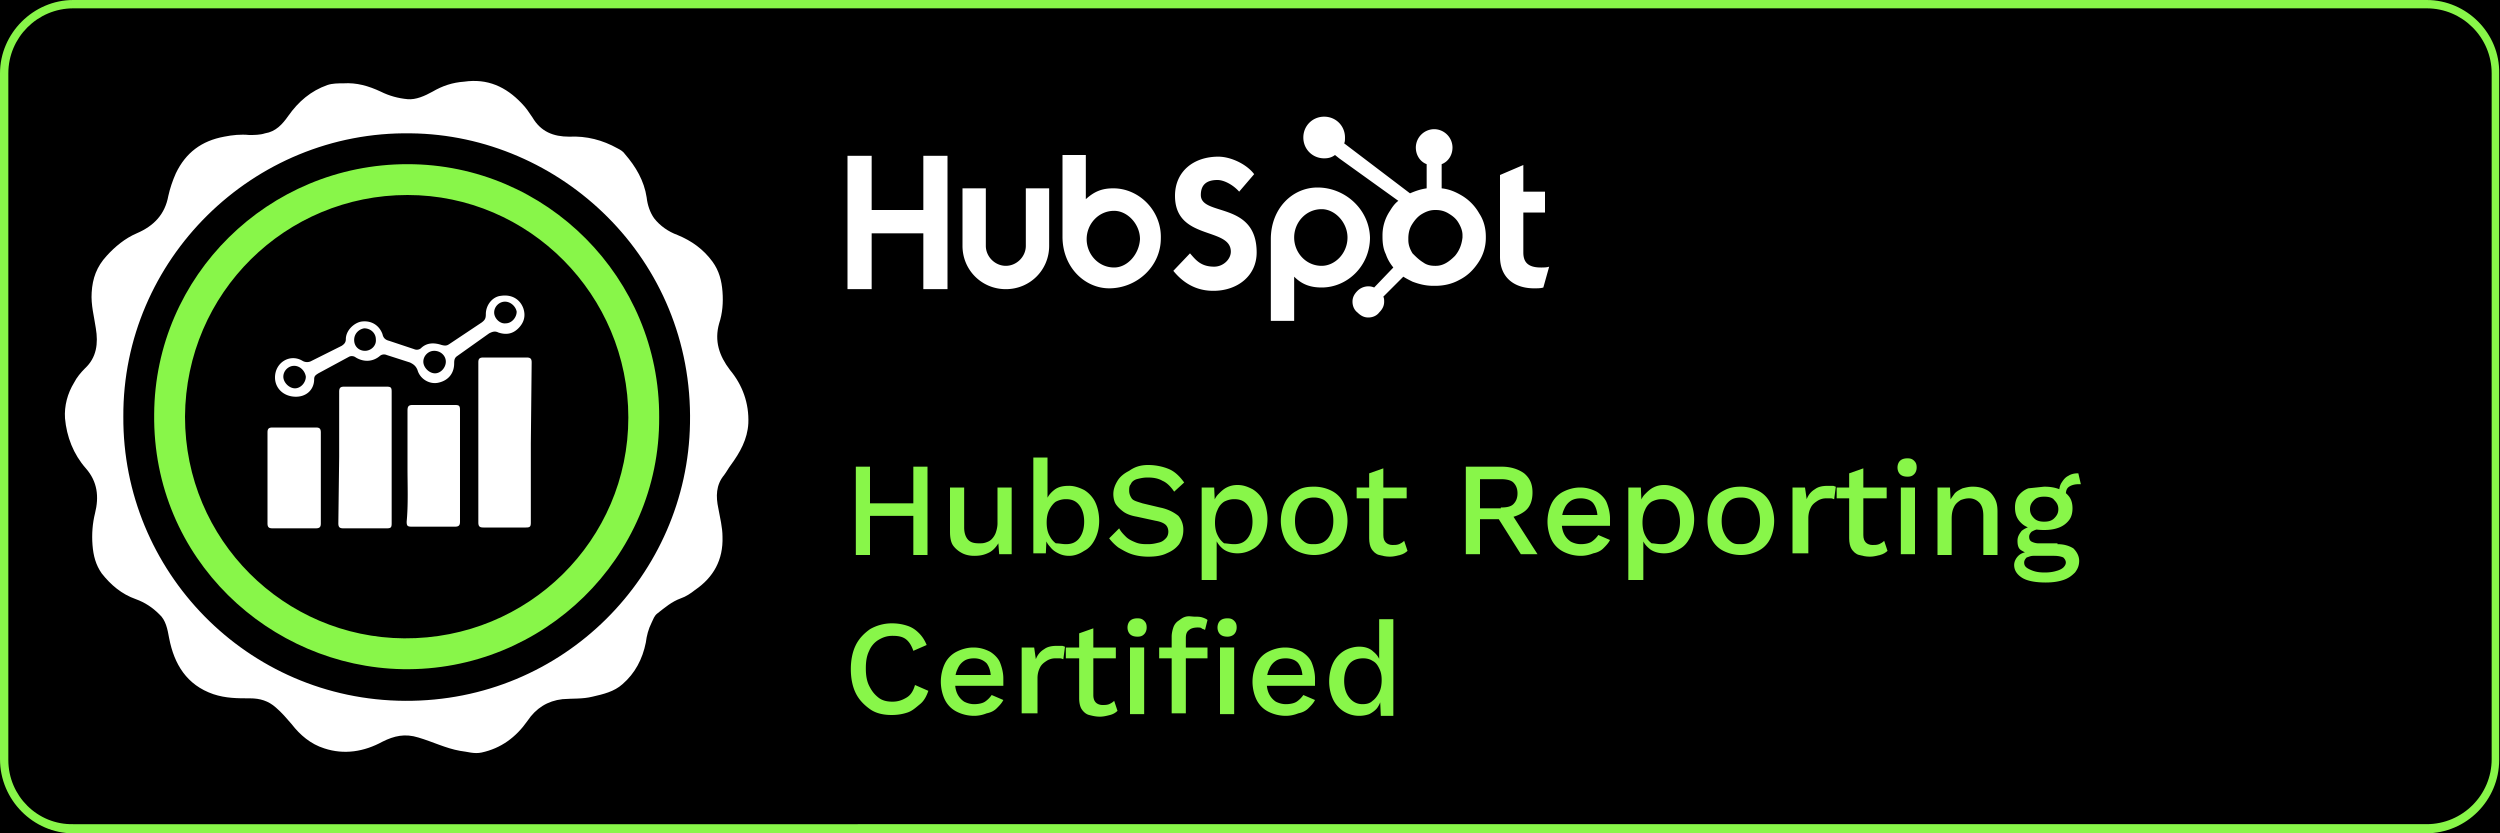
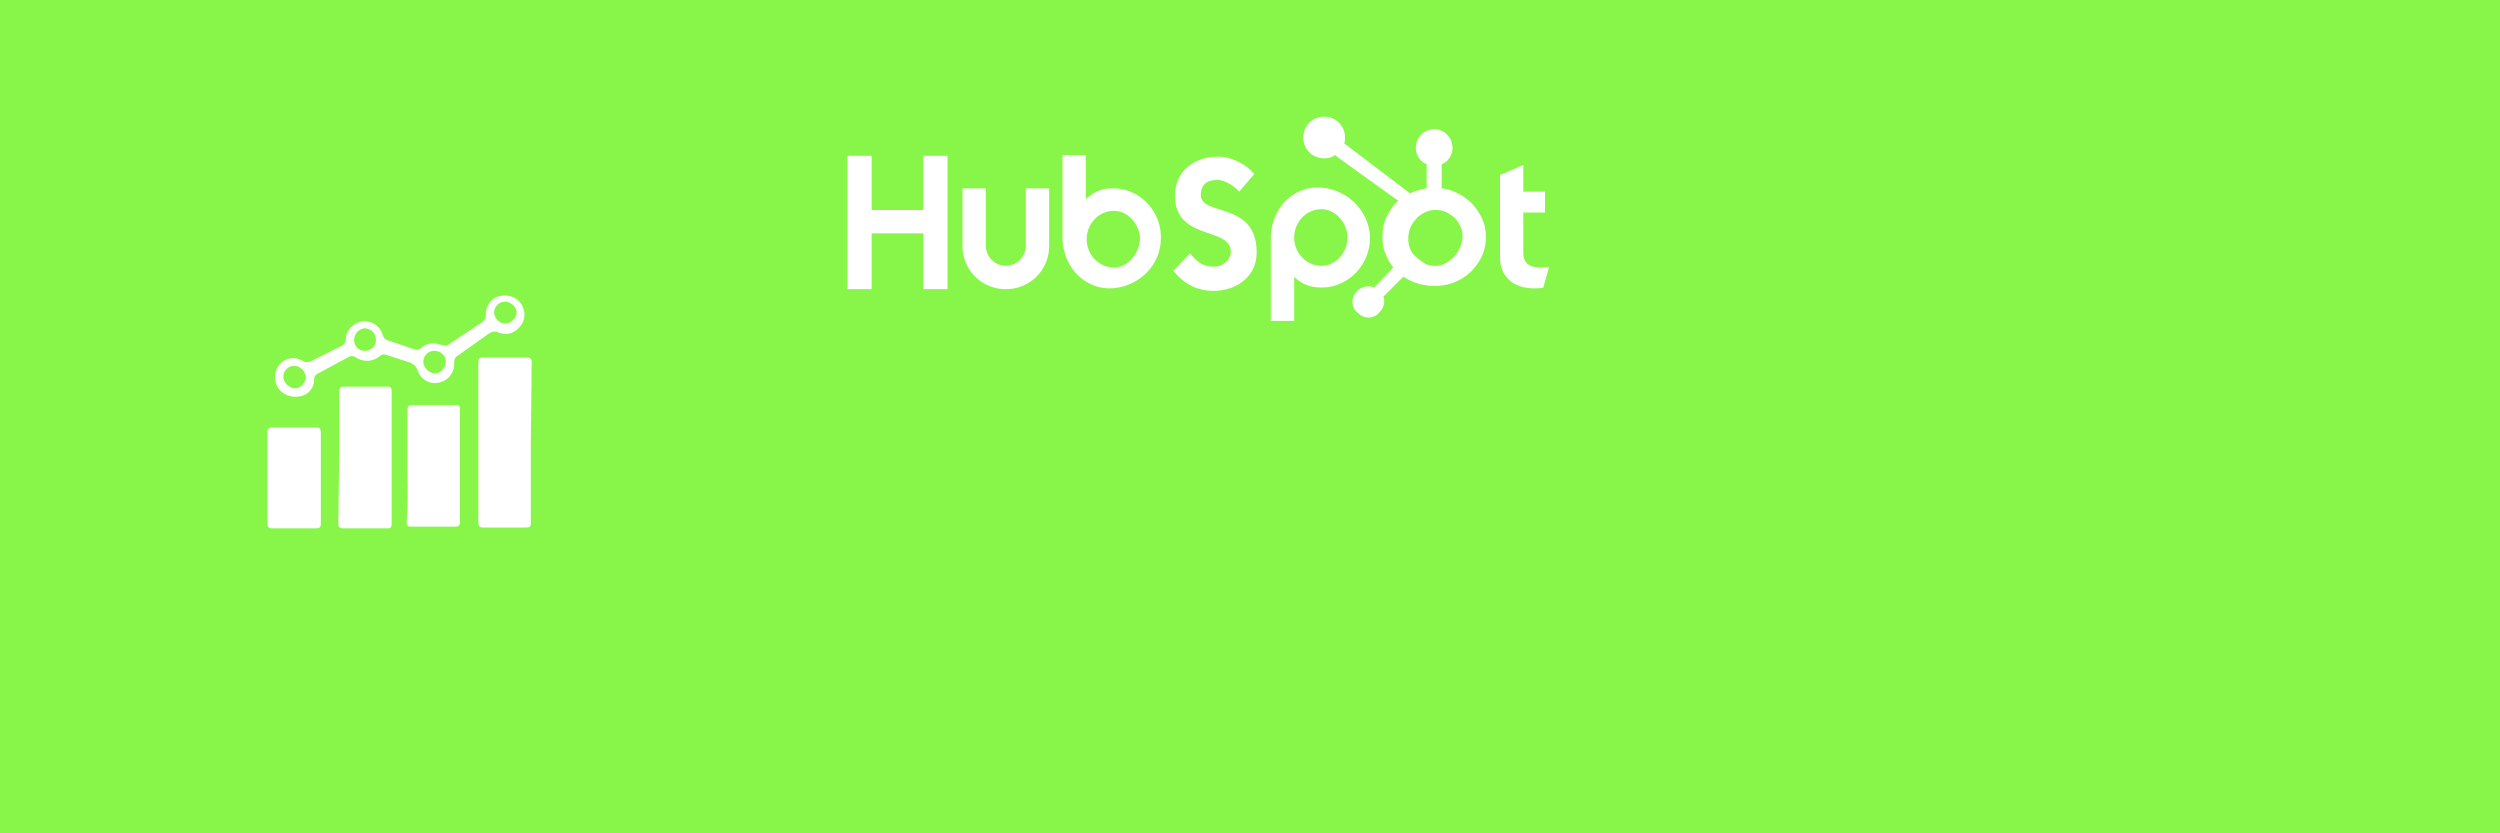
<svg xmlns="http://www.w3.org/2000/svg" xmlns:xlink="http://www.w3.org/1999/xlink" viewBox="0 0 300 100">
  <path fill="#88F649" d="M-34.4-45.7h368.8v191.3H-34.4z" />
-   <path d="M-34.4-45.7h368.8v191.3H-34.4z" />
-   <path fill="#88F649" d="M291.2 1c4.3 0 7.8 3.5 7.8 7.8v82.3c0 4.3-3.5 7.8-7.8 7.8H8.8C4.5 99 1 95.5 1 91.2V8.8C1 4.5 4.5 1 8.8 1h282.4m0-1H8.8C4 0 0 4 0 8.8v82.3C0 96 4 100 8.8 100h282.3c4.9 0 8.8-4 8.8-8.8V8.8C300 4 296 0 291.2 0h0z" />
-   <path fill="#fff" d="M41.2 10c1.6-.1 3 .3 4.5 1 1 .5 2.1.8 3.2.9 1 .1 2.1-.4 3-.9 1.2-.7 2.4-1.1 3.8-1.2 2.8-.4 5 .6 6.9 2.6.5.5.9 1.1 1.3 1.7 1 1.7 2.5 2.3 4.4 2.3 2.1-.1 4 .4 5.8 1.4.4.2.7.4.9.7 1.3 1.5 2.3 3.2 2.6 5.2.1.9.4 1.8.9 2.5.7.9 1.7 1.6 2.8 2 1.7.7 3.1 1.7 4.2 3.2.8 1.1 1.1 2.3 1.2 3.6s0 2.6-.4 3.8c-.6 2.1 0 3.9 1.3 5.6 1.5 1.8 2.3 4 2.2 6.4-.1 1.9-1 3.5-2.1 5-.3.4-.5.8-.8 1.2-1 1.2-1 2.6-.7 4 .2 1.1.5 2.3.5 3.4.1 2.8-1.1 4.9-3.3 6.4-.5.4-1.1.8-1.7 1-1.1.4-1.9 1.1-2.8 1.8-.4.3-.5.7-.7 1.1-.4.8-.6 1.6-.7 2.4-.4 2-1.3 3.7-2.8 5-1 .9-2.3 1.2-3.6 1.5-1.2.3-2.4.2-3.6.3-1.8.2-3.2 1.1-4.2 2.6-1.4 2-3.2 3.3-5.5 3.8-.9.2-1.7-.1-2.6-.2-1.7-.3-3.3-1.1-5-1.6-1.6-.5-2.9-.2-4.3.5-2.2 1.2-4.6 1.6-7 .8-1.6-.5-2.9-1.6-3.9-2.9-.6-.7-1.2-1.4-1.9-2-.9-.8-1.9-1.1-3.1-1.1-1.5 0-2.9 0-4.4-.5-3.2-1.1-4.7-3.6-5.3-6.7-.2-1.1-.4-2.2-1.2-2.9-.8-.8-1.7-1.4-2.8-1.8-1.7-.6-3-1.7-4.1-3.1-.7-1-1-2.1-1.1-3.4s0-2.6.3-3.8c.5-2 .3-3.8-1.1-5.4-1.5-1.7-2.3-3.8-2.5-6-.1-1.5.3-3 1.1-4.3.3-.6.8-1.2 1.3-1.7 1.4-1.3 1.6-3 1.3-4.8-.2-1.4-.6-2.8-.5-4.3.1-1.7.6-3.1 1.8-4.4 1-1.1 2.2-2.1 3.6-2.7 2.1-.9 3.4-2.3 3.8-4.5.2-.9.5-1.8.9-2.7 1.2-2.5 3.1-3.9 5.8-4.4 1-.2 2-.3 3-.2.6 0 1.3 0 1.9-.2 1.3-.2 2.1-1.1 2.8-2.1 1.2-1.7 2.7-3 4.7-3.7.6-.2 1.3-.2 1.9-.2zM14.8 50c-.1 18.5 14.8 34 33.8 34.1 19.1.1 33.9-15.2 34.2-33.3C83.2 31 67.2 16.2 49.3 16c-19-.3-34.6 15.2-34.5 34z" />
  <path fill="#88F649" d="M79.1 50.1c.1 16.8-13.9 30.5-30.8 30.2-15.9-.3-30-13.2-29.8-30.6.1-16.6 13.7-30 30.4-30s30.3 13.7 30.2 30.4zm-3.7 0c0-14.7-11.9-26.7-26.5-26.7S22.3 35.1 22.2 50c0 14.8 11.9 26.5 26.3 26.6 14.9.1 26.9-11.8 26.9-26.5z" />
  <path d="M63.7 53.2v9.5c0 .5-.1.6-.6.6H58c-.4 0-.6-.1-.6-.6V43.5c0-.4.1-.6.6-.6h5.2c.5 0 .6.2.6.6l-.1 9.7zm-23 1.6V47c0-.5.2-.6.6-.6h5.1c.5 0 .6.1.6.6v15.8c0 .5-.1.6-.6.6h-5.2c-.4 0-.6-.1-.6-.6l.1-8zm8.2 1.2v-6.7c0-.5.1-.7.6-.7h5.1c.5 0 .6.1.6.6v13.4c0 .4-.1.6-.6.6h-5.2c-.5 0-.6-.1-.6-.6.2-2.1.1-4.3.1-6.6zm-10.4 1.3v5.5c0 .4-.1.6-.6.6h-5.2c-.4 0-.6-.1-.6-.6V51.9c0-.4.1-.6.6-.6h5.2c.4 0 .6.1.6.6v5.4zm-5.5-12c0-1.8 1.8-2.9 3.3-2a1.08 1.08 0 0 0 1.1 0l3.6-1.8c.3-.2.5-.4.5-.8 0-1 .9-1.9 1.8-2.1 1.2-.2 2.2.4 2.6 1.5.1.5.4.7.8.8l3 1a.78.78 0 0 0 .8-.1c.7-.7 1.6-.7 2.5-.4.4.1.6.1.9-.1l3.9-2.6c.4-.3.5-.5.5-1 0-1.1.8-2.1 1.8-2.2 1.3-.2 2.3.4 2.7 1.5.3.9.1 1.7-.6 2.4s-1.5.8-2.4.5c-.4-.2-.7-.1-1.1.1l-3.8 2.7c-.3.2-.4.4-.4.9 0 1.1-.6 2-1.8 2.3-1.1.3-2.3-.4-2.6-1.5-.2-.5-.5-.7-.9-.9l-2.8-.9a.78.78 0 0 0-.8.1c-.8.7-1.9.8-2.9.2a.78.78 0 0 0-.8-.1l-3.7 2c-.3.2-.5.3-.5.7 0 1.3-1 2.2-2.4 2.1S33 46.5 33 45.3zm2.3-1.4c-.7 0-1.3.6-1.3 1.3s.7 1.4 1.4 1.4 1.3-.7 1.3-1.4c-.1-.7-.7-1.3-1.4-1.3zm25.3-7.7c-.7 0-1.3.6-1.3 1.3s.7 1.4 1.4 1.3c.7 0 1.3-.7 1.3-1.4-.1-.6-.7-1.2-1.4-1.2zm-8.5 5.9c-.7 0-1.3.6-1.3 1.3s.7 1.4 1.4 1.4 1.3-.7 1.3-1.4-.6-1.3-1.4-1.3zm-9.6-1.3c0 .8.6 1.3 1.3 1.3s1.4-.6 1.3-1.4c0-.7-.6-1.3-1.4-1.3-.6.1-1.2.6-1.2 1.4zm59.2-22.1h2.9v6.5h6.2v-6.5h2.9v16h-2.9V28h-6.2v6.7h-2.9v-16zm21.4 10.8c0 1.3-1.1 2.4-2.4 2.4s-2.4-1.1-2.4-2.4v-6.9h-2.8v6.9c0 2.9 2.3 5.2 5.2 5.2s5.2-2.3 5.2-5.2v-6.9h-2.8v6.9m10.5-6.9c-1.4 0-2.3.4-3.3 1.3v-5.3h-2.8v9.8c0 3.7 2.7 6.2 5.6 6.2 3.3 0 6.2-2.6 6.2-6 .1-3.3-2.6-6-5.7-6h0zm.1 9.5c-1.9 0-3.3-1.6-3.3-3.4s1.4-3.4 3.3-3.4c1.6 0 3.1 1.6 3.1 3.4-.1 1.8-1.5 3.4-3.1 3.4zm10.4-8.7c0-1.4.9-1.8 2-1.8.8 0 1.9.6 2.6 1.4l1.8-2.1c-.9-1.2-2.8-2.1-4.3-2.1-3 0-5.2 1.8-5.2 4.7 0 5.4 6.7 3.7 6.7 6.7 0 .9-.9 1.8-2 1.8-1.6 0-2.2-.8-2.9-1.6l-2 2.1c1.3 1.6 2.9 2.4 4.8 2.4 2.9 0 5.2-1.8 5.2-4.6 0-6.2-6.7-4.3-6.7-6.9m14-.9c-3 0-5.6 2.5-5.6 6.2v9.8h2.8v-5.3c.9.9 1.9 1.3 3.3 1.3 3.1 0 5.8-2.6 5.8-6-.1-3.4-3-6-6.3-6h0zm.5 9.4c-1.9 0-3.3-1.6-3.3-3.4s1.4-3.4 3.3-3.4c1.6 0 3.1 1.6 3.1 3.4 0 1.9-1.5 3.4-3.1 3.4zm26.3.2c-1.6 0-2.1-.7-2.1-1.8v-4.8h2.6V23h-2.6v-3.2L180 21v9.8c0 2.5 1.7 3.8 4.1 3.8.4 0 .8 0 1.1-.1l.7-2.5c-.3.1-.7.1-1 .1m-7.4-6.5a5.81 5.81 0 0 0-2.2-2.2c-.7-.4-1.4-.7-2.3-.8v-2.9c.8-.3 1.3-1.1 1.3-2a2.22 2.22 0 0 0-2.2-2.2 2.22 2.22 0 0 0-2.2 2.2c0 .9.5 1.7 1.3 2v2.9c-.7.1-1.3.3-2 .6l-7.9-6c.1-.2.1-.4.1-.7 0-1.4-1.1-2.5-2.5-2.5s-2.5 1.1-2.5 2.5 1.1 2.5 2.5 2.5c.5 0 .9-.1 1.3-.4l.5.4 7.1 5.1c-.4.3-.7.7-1 1.2a5.21 5.21 0 0 0-.9 2.9v.2c0 .8.1 1.5.4 2.1.2.6.5 1.1.9 1.6l-2.3 2.4c-.7-.3-1.5-.1-2 .4-.4.4-.6.8-.6 1.3s.2 1 .6 1.3c.4.4.8.6 1.3.6s1-.2 1.3-.6c.4-.4.6-.8.6-1.3 0-.2 0-.4-.1-.6l2.4-2.4c.3.2.7.4 1.1.6.8.3 1.6.5 2.5.5h.2c1 0 2-.2 2.9-.7 1-.5 1.7-1.2 2.3-2.1a5.29 5.29 0 0 0 .9-3v-.1c0-.9-.2-1.9-.8-2.8h0zm-2.9 5.1c-.7.7-1.4 1.2-2.3 1.2h-.1c-.5 0-1-.1-1.4-.4-.5-.3-.9-.7-1.3-1.1-.3-.5-.5-1-.5-1.6v-.2c0-.5.1-1.1.4-1.6s.7-1 1.2-1.3 1-.5 1.6-.5h.1c.5 0 1 .1 1.5.4s.9.6 1.2 1.1.5 1 .5 1.5v.3c-.1.9-.4 1.6-.9 2.2h0z" fill="#fff" />
  <g fill="#88F649">
-     <path d="M104.4 56v10.6h-1.7V56h1.7zm6.1 4.4v1.5h-6.9v-1.5h6.9zm.8-4.4v10.6h-1.7V56h1.7zm5.6 10.7c-.5 0-1-.1-1.4-.3s-.8-.5-1.1-.9-.4-1-.4-1.7v-5.3h1.7v4.8c0 .7.2 1.2.5 1.5s.7.4 1.3.4c.3 0 .5 0 .8-.1s.5-.2.7-.4.4-.5.5-.8.2-.7.2-1.1v-4.3h1.7v8h-1.5l-.1-1.3c-.3.5-.7.9-1.1 1.1-.6.3-1.1.4-1.8.4zm11.4 0c-.5 0-.9-.1-1.3-.3s-.7-.4-1-.8c-.3-.3-.5-.7-.6-1.1l.2-.3-.1 2.2H124V54.9h1.7v5.6l-.2-.3c.2-.6.5-1 1-1.4s1.1-.5 1.8-.5c.6 0 1.2.2 1.8.5.5.3 1 .8 1.3 1.4s.5 1.4.5 2.3-.2 1.6-.5 2.2-.7 1.1-1.3 1.4c-.6.4-1.2.6-1.8.6zm-.4-1.4c.7 0 1.2-.2 1.6-.7s.6-1.2.6-2-.2-1.5-.6-2-.9-.7-1.6-.7c-.4 0-.8.1-1.2.3-.3.2-.6.6-.8 1s-.3.9-.3 1.5.1 1.1.3 1.5.4.7.8 1c.4 0 .8.1 1.2.1zm9.9-9.5c.9 0 1.8.2 2.5.5s1.3.9 1.8 1.6l-1.2 1.1c-.4-.6-.9-1.1-1.4-1.3-.5-.3-1.1-.4-1.8-.4-.5 0-.9.1-1.3.2-.3.1-.6.3-.7.6-.2.2-.2.5-.2.8s.1.6.3.9.7.4 1.3.6l2.1.5c1 .2 1.7.6 2.2 1a2.52 2.52 0 0 1 .6 1.7c0 .7-.2 1.2-.5 1.7-.4.5-.8.8-1.5 1.1-.6.3-1.4.4-2.2.4-.7 0-1.4-.1-2-.3s-1.1-.5-1.6-.8a5.73 5.73 0 0 1-1.1-1.1l1.2-1.2c.2.4.5.7.8 1s.7.5 1.2.7 1 .2 1.5.2.9-.1 1.3-.2.6-.3.8-.5.3-.5.3-.8-.1-.6-.3-.8-.6-.4-1.2-.5l-2.3-.5c-.6-.1-1.2-.3-1.6-.6s-.7-.6-.9-.9-.3-.8-.3-1.2c0-.6.2-1.1.5-1.6s.8-.9 1.4-1.2c.7-.5 1.4-.7 2.3-.7zm6.4 14.1V58.5h1.5l.1 2.2-.2-.3c.1-.4.3-.8.6-1.1s.6-.6 1-.8.8-.3 1.3-.3c.7 0 1.2.2 1.8.5.5.3 1 .8 1.3 1.4s.5 1.4.5 2.2c0 .9-.2 1.6-.5 2.2s-.7 1.1-1.3 1.4c-.5.3-1.1.5-1.8.5s-1.3-.2-1.7-.5a2.98 2.98 0 0 1-1-1.4l.2-.3v5.4h-1.8zm3.9-4.6c.7 0 1.2-.2 1.6-.7s.6-1.2.6-2-.2-1.5-.6-2-.9-.7-1.6-.7c-.4 0-.8.1-1.2.3-.3.2-.6.5-.8 1-.2.4-.3.9-.3 1.5s.1 1.1.3 1.5.4.7.8 1c.3 0 .7.1 1.2.1zm9.6-6.9a4.65 4.65 0 0 1 2.1.5 3.16 3.16 0 0 1 1.4 1.4c.3.6.5 1.4.5 2.2s-.2 1.6-.5 2.2a3.16 3.16 0 0 1-1.4 1.4 4.65 4.65 0 0 1-4.2 0 3.16 3.16 0 0 1-1.4-1.4c-.3-.6-.5-1.4-.5-2.2s.2-1.6.5-2.2a3.16 3.16 0 0 1 1.4-1.4c.6-.4 1.3-.5 2.1-.5zm0 1.3c-.5 0-.9.1-1.2.3s-.6.5-.8 1c-.2.4-.3.9-.3 1.5s.1 1.1.3 1.5.4.7.8 1 .7.3 1.2.3.9-.1 1.2-.3.6-.5.8-1c.2-.4.3-.9.3-1.5s-.1-1.1-.3-1.5-.4-.7-.8-1c-.4-.2-.8-.3-1.2-.3z" />
    <use xlink:href="#B" />
-     <path d="M180.2 56c1.1 0 2 .3 2.7.8.7.6 1 1.3 1 2.3s-.3 1.8-1 2.3-1.6.8-2.7.8l-.2.1h-2.4v4.2h-1.7V56h4.3zm-.1 4.9c.7 0 1.2-.1 1.5-.4s.5-.7.5-1.3-.2-1-.5-1.3-.9-.4-1.5-.4h-2.5V61h2.5zm1 .3l3.4 5.3h-2l-2.9-4.6 1.5-.7zm8.6 5.5a4.65 4.65 0 0 1-2.1-.5 3.16 3.16 0 0 1-1.4-1.4c-.3-.6-.5-1.4-.5-2.2s.2-1.6.5-2.2a3.16 3.16 0 0 1 1.4-1.4c.6-.3 1.3-.5 2-.5.8 0 1.4.2 2 .5.5.3 1 .8 1.2 1.3s.4 1.2.4 1.9v.5.4h-6.4v-1.3h5.7l-.8.3c0-.7-.2-1.3-.5-1.7s-.9-.6-1.5-.6c-.5 0-.9.1-1.2.3s-.6.5-.8 1c-.2.4-.3.9-.3 1.5s.1 1.1.3 1.5a2.36 2.36 0 0 0 .8.9c.4.2.8.3 1.2.3.5 0 1-.1 1.3-.3s.6-.5.8-.8l1.4.6c-.2.4-.5.7-.8 1s-.7.5-1.2.6c-.5.2-1 .3-1.5.3zm5.7 3.2V58.5h1.5l.1 2.2-.2-.3c.1-.4.3-.8.6-1.1s.6-.6 1-.8.8-.3 1.3-.3c.7 0 1.2.2 1.8.5.5.3 1 .8 1.3 1.4s.5 1.4.5 2.2c0 .9-.2 1.6-.5 2.2s-.7 1.1-1.3 1.4c-.5.3-1.1.5-1.8.5s-1.3-.2-1.7-.5c-.5-.4-.8-.8-1-1.4l.2-.3v5.4h-1.8zm4-4.6c.7 0 1.2-.2 1.6-.7s.6-1.2.6-2-.2-1.5-.6-2-.9-.7-1.6-.7c-.4 0-.8.1-1.2.3-.3.2-.6.5-.8 1-.2.4-.3.9-.3 1.5s.1 1.1.3 1.5.4.7.8 1c.3 0 .7.1 1.2.1zm9.5-6.9a4.65 4.65 0 0 1 2.1.5 3.16 3.16 0 0 1 1.4 1.4c.3.6.5 1.4.5 2.2s-.2 1.6-.5 2.2a3.16 3.16 0 0 1-1.4 1.4 4.65 4.65 0 0 1-4.2 0 3.16 3.16 0 0 1-1.4-1.4c-.3-.6-.5-1.4-.5-2.2s.2-1.6.5-2.2a3.16 3.16 0 0 1 1.4-1.4c.7-.4 1.4-.5 2.1-.5zm0 1.3c-.5 0-.9.1-1.2.3s-.6.5-.8 1-.3.9-.3 1.5.1 1.1.3 1.5.4.7.8 1 .7.3 1.2.3.9-.1 1.2-.3.6-.5.8-1c.2-.4.3-.9.3-1.5s-.1-1.1-.3-1.5-.4-.7-.8-1c-.3-.2-.7-.3-1.2-.3z" />
+     <path d="M180.2 56c1.1 0 2 .3 2.7.8.7.6 1 1.3 1 2.3s-.3 1.8-1 2.3-1.6.8-2.7.8l-.2.1h-2.4v4.2h-1.7V56h4.3zm-.1 4.9c.7 0 1.2-.1 1.5-.4s.5-.7.5-1.3-.2-1-.5-1.3-.9-.4-1.5-.4h-2.5V61h2.5zm1 .3l3.4 5.3h-2l-2.9-4.6 1.5-.7zm8.6 5.5a4.65 4.65 0 0 1-2.1-.5 3.16 3.16 0 0 1-1.4-1.4c-.3-.6-.5-1.4-.5-2.2s.2-1.6.5-2.2a3.16 3.16 0 0 1 1.4-1.4c.6-.3 1.3-.5 2-.5.8 0 1.4.2 2 .5.5.3 1 .8 1.2 1.3s.4 1.2.4 1.9v.5.4h-6.4v-1.3h5.7l-.8.3c0-.7-.2-1.3-.5-1.7s-.9-.6-1.5-.6c-.5 0-.9.1-1.2.3s-.6.5-.8 1c-.2.4-.3.9-.3 1.5s.1 1.1.3 1.5a2.36 2.36 0 0 0 .8.9c.4.2.8.3 1.2.3.5 0 1-.1 1.3-.3s.6-.5.8-.8l1.4.6c-.2.4-.5.7-.8 1s-.7.5-1.2.6c-.5.2-1 .3-1.5.3zm5.7 3.2V58.5h1.5l.1 2.2-.2-.3c.1-.4.3-.8.6-1.1s.6-.6 1-.8.8-.3 1.3-.3c.7 0 1.2.2 1.8.5.5.3 1 .8 1.3 1.4s.5 1.4.5 2.2c0 .9-.2 1.6-.5 2.2s-.7 1.1-1.3 1.4c-.5.3-1.1.5-1.8.5s-1.3-.2-1.7-.5c-.5-.4-.8-.8-1-1.4l.2-.3v5.4h-1.8zm4-4.6c.7 0 1.2-.2 1.6-.7s.6-1.2.6-2-.2-1.5-.6-2-.9-.7-1.6-.7c-.4 0-.8.1-1.2.3-.3.2-.6.5-.8 1-.2.4-.3.9-.3 1.5s.1 1.1.3 1.5.4.7.8 1c.3 0 .7.1 1.2.1zm9.5-6.9a4.65 4.65 0 0 1 2.1.5 3.16 3.16 0 0 1 1.4 1.4c.3.6.5 1.4.5 2.2s-.2 1.6-.5 2.2a3.16 3.16 0 0 1-1.4 1.4 4.65 4.65 0 0 1-4.2 0 3.16 3.16 0 0 1-1.4-1.4c-.3-.6-.5-1.4-.5-2.2s.2-1.6.5-2.2a3.16 3.16 0 0 1 1.4-1.4c.7-.4 1.4-.5 2.1-.5m0 1.3c-.5 0-.9.1-1.2.3s-.6.5-.8 1-.3.9-.3 1.5.1 1.1.3 1.5.4.7.8 1 .7.3 1.2.3.9-.1 1.2-.3.6-.5.8-1c.2-.4.3-.9.3-1.5s-.1-1.1-.3-1.5-.4-.7-.8-1c-.3-.2-.7-.3-1.2-.3z" />
    <use xlink:href="#C" />
    <use xlink:href="#B" x="57.6" />
-     <path d="M228.9 57.2c-.4 0-.7-.1-.9-.3s-.3-.5-.3-.8.1-.6.3-.8.5-.3.9-.3.6.1.8.3.3.4.3.8c0 .3-.1.6-.3.8s-.4.3-.8.3zm.9 1.3v8h-1.7v-8h1.7zm2.7 8v-8h1.5l.1 2.1-.2-.2c.1-.5.4-.8.6-1.1s.6-.5 1-.7c.4-.1.8-.2 1.2-.2.6 0 1.1.1 1.5.3.5.2.8.5 1.1 1s.4 1 .4 1.7v5.2H238v-4.7c0-.8-.2-1.3-.5-1.6s-.7-.5-1.2-.5c-.4 0-.7.1-1 .2-.3.2-.6.4-.8.8s-.3.8-.3 1.5v4.3h-1.7zm14.4-1.2c.8 0 1.4.2 1.9.5.4.4.7.9.7 1.5s-.2 1-.5 1.4c-.4.4-.8.7-1.4.9s-1.3.3-2.1.3c-1.3 0-2.3-.2-2.9-.6s-.9-.9-.9-1.5c0-.4.2-.8.5-1.1s.8-.5 1.5-.5l-.1.3c-.4-.1-.8-.3-1.1-.5s-.4-.6-.4-1.1.2-.8.5-1.2c.4-.3.8-.5 1.5-.6l.9.4h-.2c-.5 0-.8.2-1 .3-.2.2-.3.4-.3.6 0 .3.1.5.3.6s.5.2.8.2h2.3zm-1.6-6.9c.7 0 1.3.1 1.8.3a2.73 2.73 0 0 1 1.2.9c.3.4.4.9.4 1.4s-.1 1-.4 1.4a2.73 2.73 0 0 1-1.2.9c-.5.2-1.1.3-1.8.3-1.1 0-2-.2-2.6-.7s-.9-1.1-.9-2c0-.5.1-1 .4-1.4a2.73 2.73 0 0 1 1.2-.9l1.9-.2zm.1 10.3c.6 0 1.1-.1 1.4-.2.4-.1.7-.3.8-.4.2-.2.3-.4.3-.6s-.1-.4-.3-.6c-.2-.1-.6-.2-1.1-.2H244c-.3 0-.5.1-.8.2-.2.2-.3.4-.3.6 0 .4.2.6.6.8.6.3 1.1.4 1.9.4zm-.1-9.1c-.5 0-.9.1-1.2.4s-.5.6-.5 1.1.2.8.5 1.1.7.4 1.2.4.9-.1 1.2-.4.5-.6.5-1.1-.2-.8-.5-1.1c-.2-.3-.7-.4-1.2-.4zm4.1-2.8l.3 1.3h-.1-.1c-.5 0-.9.1-1.2.3s-.4.5-.4 1l-.8-.4c0-.4.1-.8.3-1.1s.4-.6.8-.8c.3-.2.7-.3 1.1-.3h.1zm-138 26.1c-.2.6-.5 1.2-1 1.6s-.9.8-1.5 1-1.2.3-1.9.3c-1 0-1.9-.2-2.6-.7s-1.3-1.1-1.7-1.9-.6-1.8-.6-2.9.2-2.1.6-2.9 1-1.4 1.7-1.9a5.28 5.28 0 0 1 2.6-.7c.7 0 1.3.1 1.9.3s1 .5 1.4.9.7.9.9 1.4l-1.6.7c-.2-.6-.5-1.1-.9-1.4s-.9-.4-1.6-.4-1.2.2-1.7.5-.9.8-1.1 1.3c-.3.6-.4 1.3-.4 2.1s.1 1.5.4 2.1.6 1 1.1 1.4 1.1.5 1.7.5c.7 0 1.2-.2 1.7-.5s.8-.8 1-1.5l1.6.7zm5.5 3a4.65 4.65 0 0 1-2.1-.5 3.16 3.16 0 0 1-1.4-1.4c-.3-.6-.5-1.4-.5-2.2s.2-1.6.5-2.2a3.16 3.16 0 0 1 1.4-1.4c.6-.3 1.3-.5 2-.5.8 0 1.4.2 2 .5.5.3 1 .8 1.2 1.3s.4 1.2.4 1.9v.5.4H114V81h5.7l-.8.3c0-.7-.2-1.3-.5-1.7-.4-.4-.9-.6-1.5-.6-.5 0-.9.1-1.2.3s-.6.5-.8 1c-.2.4-.3.9-.3 1.5s.1 1.1.3 1.5a2.36 2.36 0 0 0 .8.9c.4.2.8.3 1.2.3.5 0 1-.1 1.3-.3s.6-.5.8-.8l1.4.6c-.2.4-.5.7-.8 1s-.7.5-1.2.6c-.5.2-1 .3-1.5.3z" />
    <use xlink:href="#C" x="-92.5" y="19.2" />
    <path d="M133.9 77.7V79h-6v-1.3h6zm-2.7-2.3v8c0 .4.1.7.3.9s.5.3.8.3.5 0 .8-.1c.2-.1.4-.2.6-.4l.4 1.2c-.2.2-.5.4-.9.5s-.8.2-1.2.2c-.5 0-.9-.1-1.3-.2s-.7-.4-.9-.7-.3-.8-.3-1.3V76l1.7-.6zm5.3 1c-.4 0-.7-.1-.9-.3s-.3-.5-.3-.8.1-.6.3-.8.5-.3.9-.3.6.1.8.3.3.4.3.8c0 .3-.1.6-.3.8s-.4.3-.8.3zm.8 1.3v8h-1.7v-8h1.7zm7.6 0V79h-5.8v-1.3h5.8zm-1.5-3.7c.3 0 .6 0 .9.1s.5.2.6.3l-.3 1.2c-.1-.1-.3-.1-.4-.2s-.3-.1-.5-.1c-.4 0-.8.1-1 .3-.3.2-.4.5-.4 1v1.2.4 7.4h-1.7v-9.2c0-.4.1-.8.2-1.1s.3-.6.6-.8.5-.4.9-.5.7 0 1.1 0zm3.9 2.4c-.4 0-.7-.1-.9-.3s-.3-.5-.3-.8.1-.6.3-.8.5-.3.9-.3.6.1.8.3.3.4.3.8c0 .3-.1.6-.3.8s-.5.3-.8.3zm.8 1.3v8h-1.7v-8h1.7zm6.2 8.2a4.65 4.65 0 0 1-2.1-.5 3.16 3.16 0 0 1-1.4-1.4c-.3-.6-.5-1.4-.5-2.2s.2-1.6.5-2.2a3.16 3.16 0 0 1 1.4-1.4c.6-.3 1.3-.5 2-.5.8 0 1.4.2 2 .5.5.3 1 .8 1.2 1.3s.4 1.2.4 1.9v.5.4h-6.4V81h5.7l-.8.3c0-.7-.2-1.3-.5-1.7s-.9-.6-1.5-.6c-.5 0-.9.1-1.2.3s-.6.5-.8 1c-.2.4-.3.9-.3 1.5s.1 1.1.3 1.5a2.36 2.36 0 0 0 .8.9c.4.2.8.3 1.2.3.5 0 1-.1 1.3-.3s.6-.5.8-.8l1.4.6c-.2.4-.5.7-.8 1s-.7.5-1.2.6c-.5.2-1 .3-1.5.3zm8.8 0c-.7 0-1.3-.2-1.8-.5s-1-.8-1.3-1.4-.5-1.4-.5-2.2c0-.9.2-1.7.5-2.3s.8-1.1 1.3-1.4 1.2-.5 1.8-.5c.7 0 1.3.2 1.7.6a2.37 2.37 0 0 1 .9 1.5l-.2.2v-5.6h1.7v11.6h-1.5l-.1-2.2h.2c-.1.5-.3.9-.5 1.2s-.6.6-1 .8a3.73 3.73 0 0 1-1.2.2zm.4-1.4c.5 0 .9-.1 1.2-.4.3-.2.6-.6.8-1s.3-.9.3-1.5-.1-1-.3-1.4-.4-.7-.8-.9c-.3-.2-.7-.3-1.1-.3-.7 0-1.3.2-1.7.7s-.6 1.2-.6 2 .2 1.5.6 2 .9.8 1.6.8z" />
  </g>
  <defs>
    <path id="B" d="M168.8 58.5v1.3h-6v-1.3h6zm-2.8-2.3v8c0 .4.1.7.3.9s.5.3.8.3.5 0 .8-.1c.2-.1.4-.2.6-.4l.4 1.2c-.2.2-.5.4-.9.5s-.8.2-1.2.2c-.5 0-.9-.1-1.3-.2s-.7-.4-.9-.7-.3-.8-.3-1.3v-7.8l1.7-.6z" />
    <path id="C" d="M215.1 66.5v-8h1.5l.2 1.4c.2-.5.5-.9 1-1.2.4-.3.9-.4 1.6-.4h.5c.2 0 .3.1.4.1l-.2 1.5c-.1 0-.2-.1-.4-.1h-.6a1.93 1.93 0 0 0-1 .3c-.3.2-.6.4-.8.8s-.3.8-.3 1.3v4.2h-1.9z" />
  </defs>
</svg>